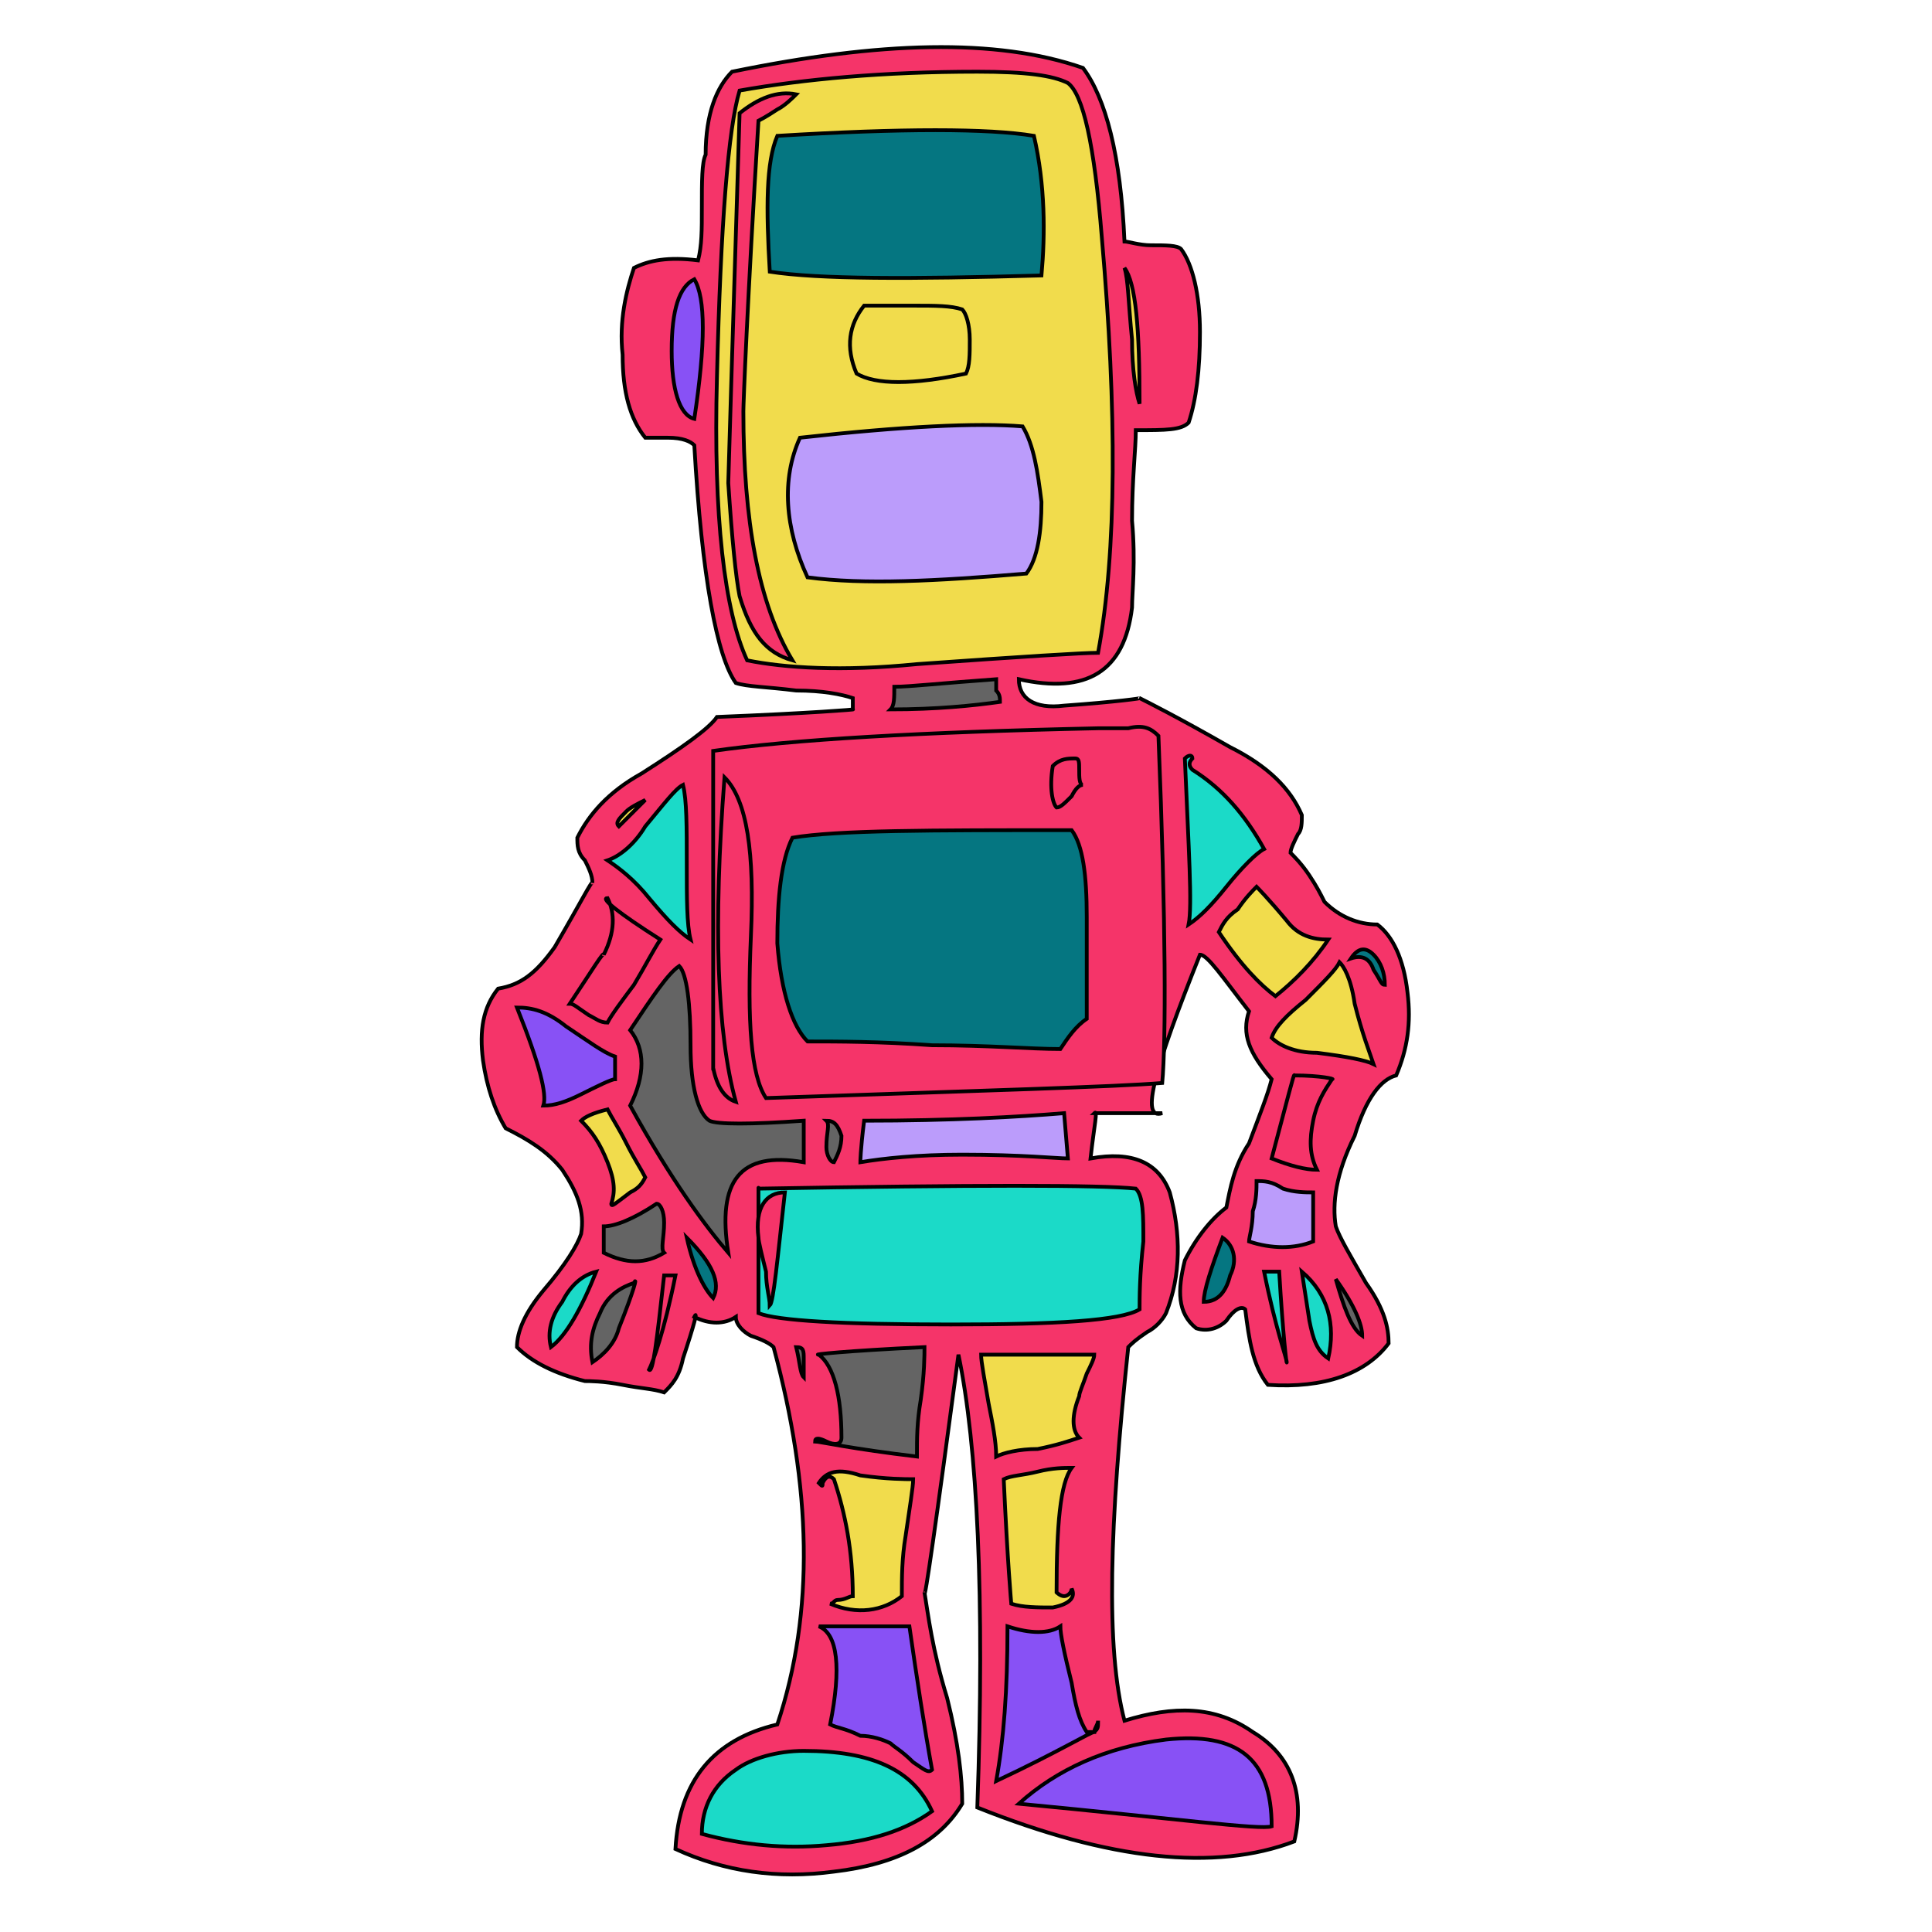
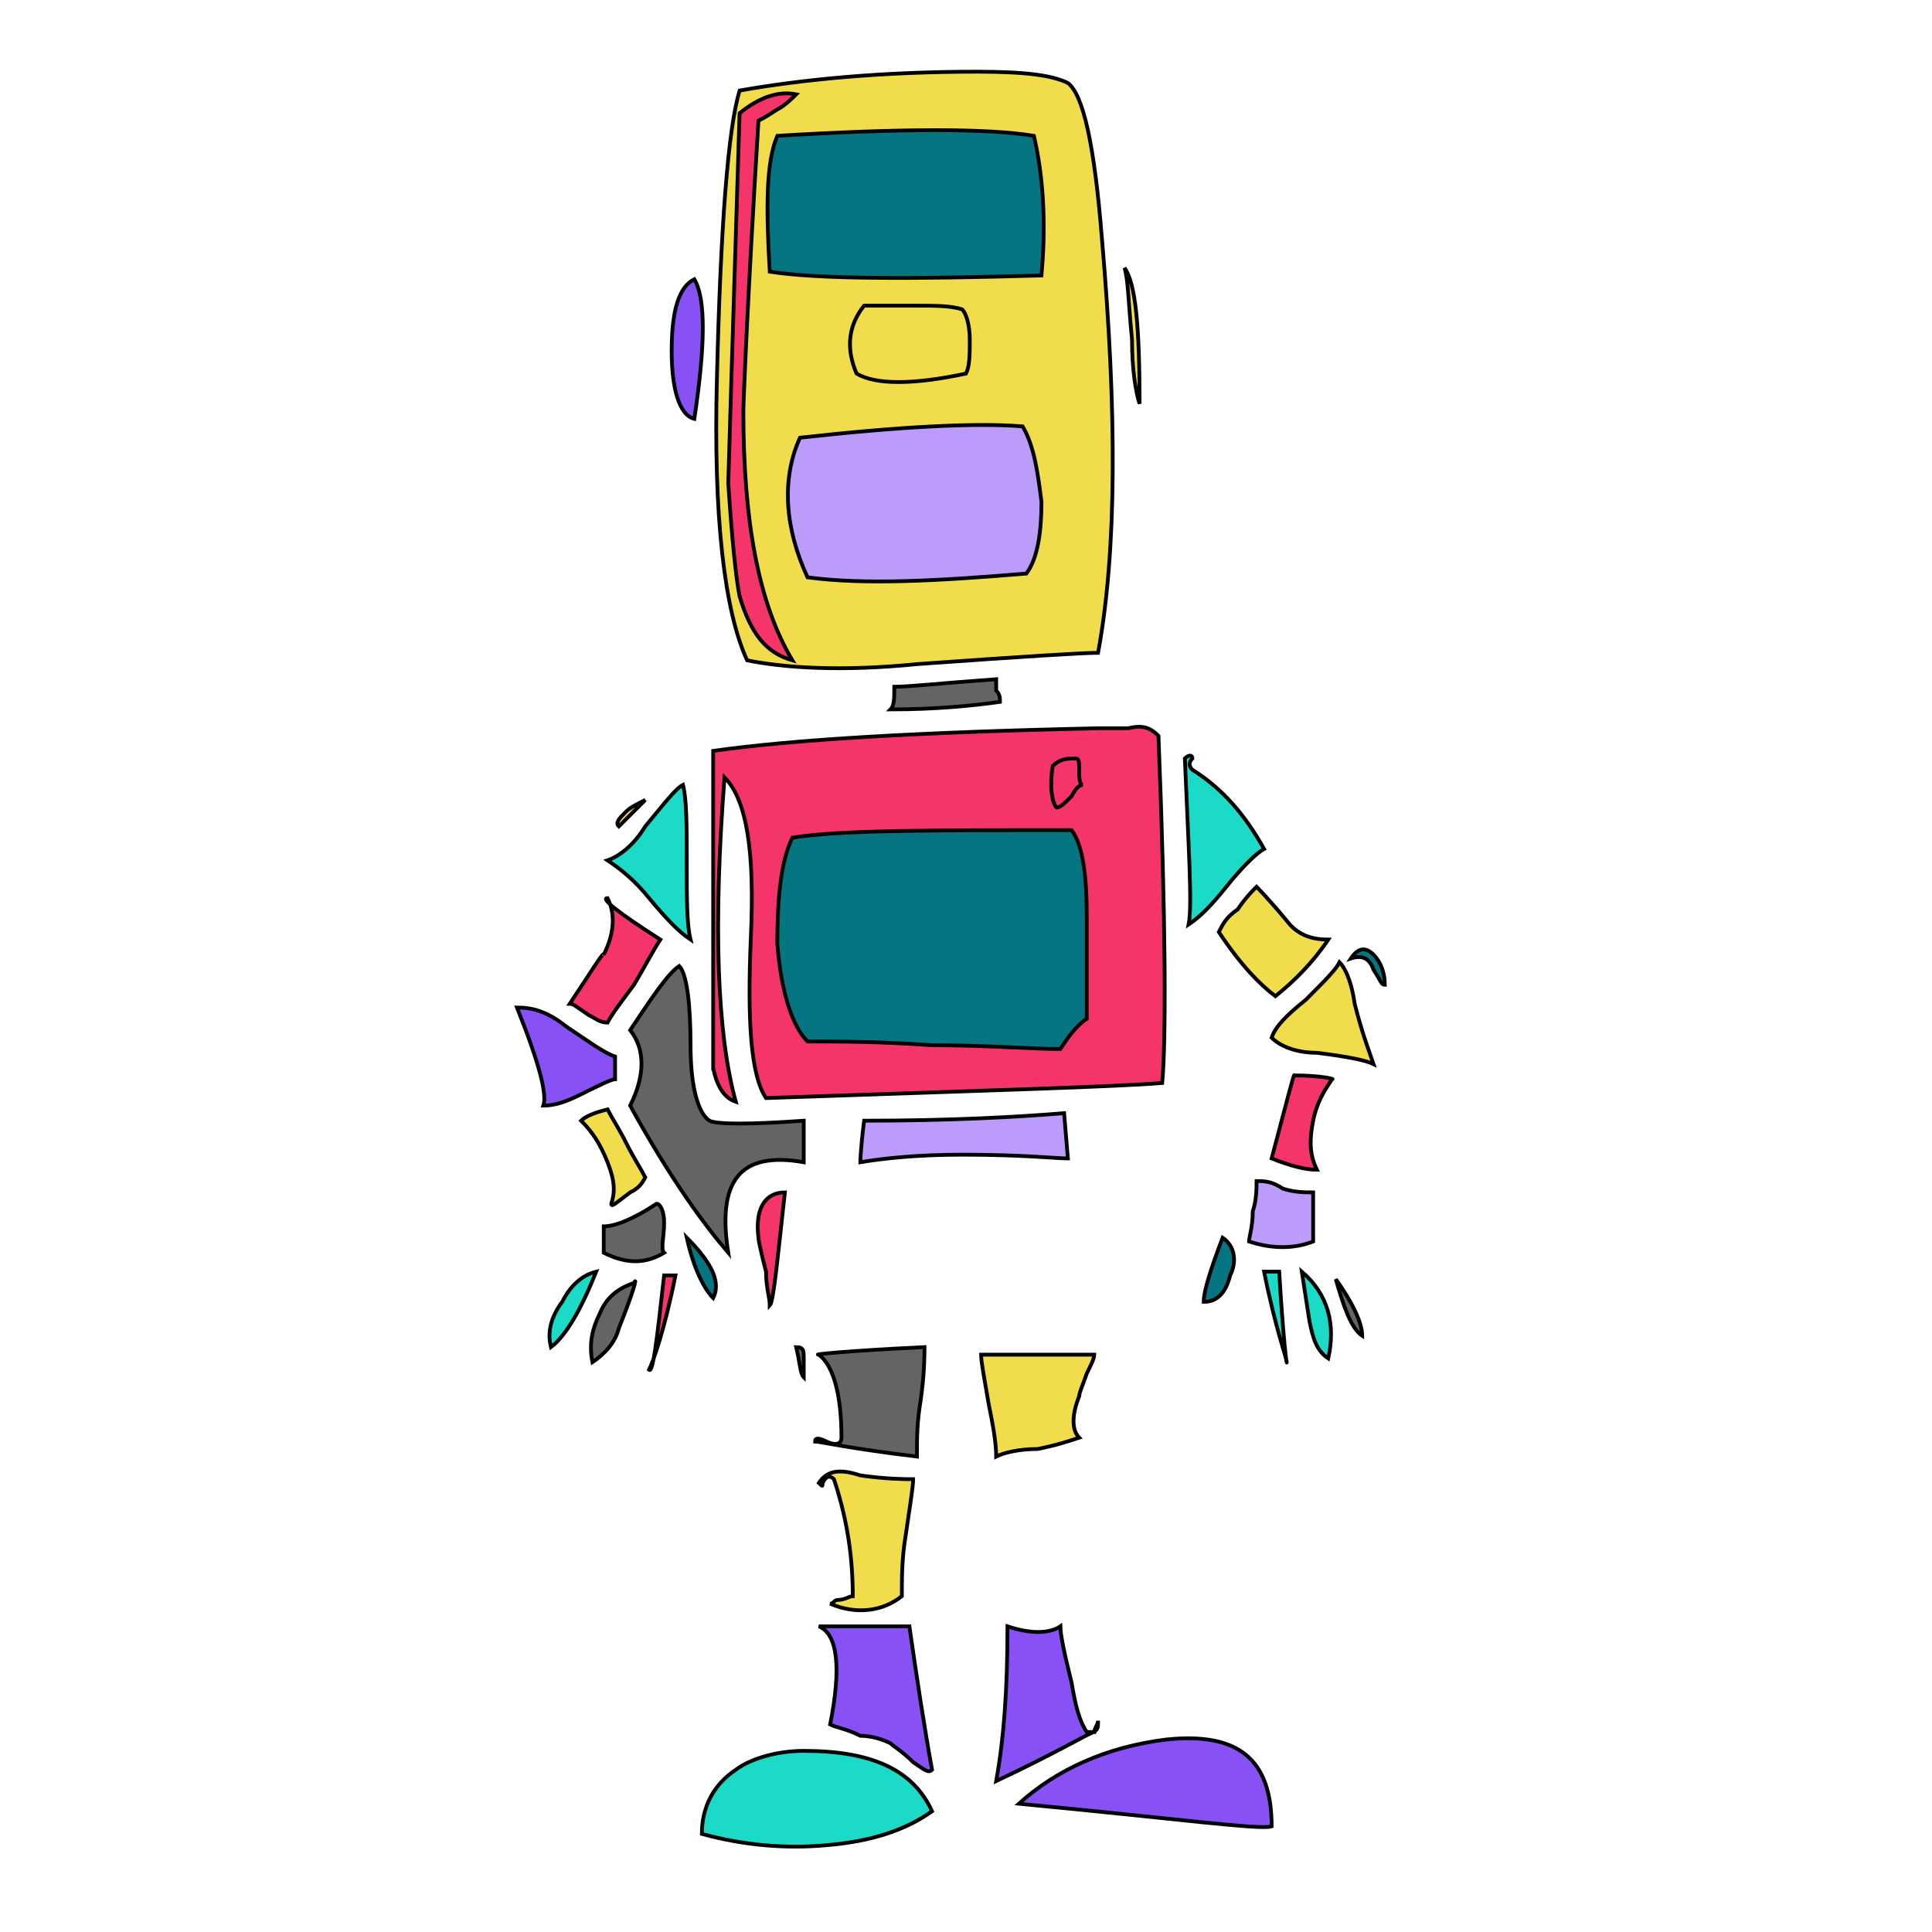
<svg xmlns="http://www.w3.org/2000/svg" id="th_rob_robot-60" width="100%" height="100%" version="1.1" preserveAspectRatio="xMidYMin slice" data-uid="rob_robot-60" data-keyword="rob_robot-60" viewBox="0 0 512 512" data-colors="[&quot;#F53469&quot;,&quot;#F1DC4C&quot;,&quot;#F53469&quot;,&quot;#8851F5&quot;,&quot;#646464&quot;,&quot;#057681&quot;,&quot;#8851F5&quot;,&quot;#F53469&quot;,&quot;#646464&quot;,&quot;#BB9CFB&quot;,&quot;#057681&quot;,&quot;#646464&quot;,&quot;#646464&quot;,&quot;#057681&quot;,&quot;#057681&quot;,&quot;#F53469&quot;,&quot;#BB9CFB&quot;,&quot;#F1DC4C&quot;,&quot;#BB9CFB&quot;,&quot;#F1DC4C&quot;,&quot;#1BDAC8&quot;,&quot;#BB9CFB&quot;,&quot;#F53469&quot;,&quot;#F53469&quot;,&quot;#BB9CFB&quot;,&quot;#646464&quot;,&quot;#1BDAC8&quot;,&quot;#8851F5&quot;,&quot;#057681&quot;,&quot;#1BDAC8&quot;,&quot;#F1DC4C&quot;,&quot;#BB9CFB&quot;,&quot;#057681&quot;,&quot;#8851F5&quot;,&quot;#1BDAC8&quot;,&quot;#F1DC4C&quot;,&quot;#F1DC4C&quot;,&quot;#F53469&quot;,&quot;#F53469&quot;,&quot;#646464&quot;,&quot;#F1DC4C&quot;,&quot;#646464&quot;,&quot;#F1DC4C&quot;,&quot;#8851F5&quot;,&quot;#F53469&quot;,&quot;#8851F5&quot;,&quot;#F1DC4C&quot;,&quot;#646464&quot;,&quot;#F1DC4C&quot;,&quot;#8851F5&quot;,&quot;#F1DC4C&quot;,&quot;#F53469&quot;,&quot;#646464&quot;,&quot;#057681&quot;,&quot;#057681&quot;,&quot;#F1DC4C&quot;,&quot;#F53469&quot;,&quot;#BB9CFB&quot;,&quot;#F1DC4C&quot;,&quot;#BB9CFB&quot;,&quot;#BB9CFB&quot;,&quot;#8851F5&quot;,&quot;#057681&quot;,&quot;#057681&quot;,&quot;#F53469&quot;,&quot;#F1DC4C&quot;]">
-   <path id="th_rob_robot-60_50" d="M373 263C372 254 369 248 365 245C360 245 355 243 351 239C350 237 349 235 347 232C345 229 343 227 342 226C342 225 343 223 344 221C345 220 345 218 345 216C342 209 336 203 326 198C312 190 304 186 302 185C303 185 296 186 282 187C274 188 270 185 270 180C288 184 298 178 300 161C300 157 301 149 300 138C300 127 301 119 301 114C309 114 313 114 315 112C317 106 318 98 318 88C318 78 316 70 313 66C312 65 309 65 305 65C302 65 299 64 298 64C297 41 293 26 287 18C264 10 233 11 194 19C190 23 187 30 187 41C186 43 186 48 186 55C186 61 186 65 185 69C177 68 172 69 168 71C166 77 164 85 165 94C165 104 167 111 171 116C171 116 174 116 177 116C181 116 183 117 184 118C186 153 190 174 195 181C198 182 203 182 211 183C218 183 223 184 226 185L226 188C227 188 215 189 190 190C188 193 181 198 170 205C161 210 156 216 153 222C153 224 153 226 155 228C156 230 157 232 157 234C157 233 154 239 147 251C142 258 138 261 132 262C128 267 127 273 128 281C129 288 131 294 134 299C140 302 145 305 149 310C153 316 155 321 154 327C153 330 150 335 144 342C139 348 137 353 137 357C141 361 147 364 155 366C156 366 160 366 165 367C170 368 173 368 176 369C178 367 180 365 181 360C184 351 185 347 184 349C188 351 192 351 195 349C195 351 197 353 199 354C202 355 204 356 205 357C215 394 216 427 206 457C189 461 180 472 179 490C192 496 206 498 221 496C238 494 249 488 255 478C255 471 254 462 251 450C247 437 246 428 245 422C245 425 248 404 254 359C259 383 261 423 259 479C294 493 322 496 343 488C346 475 342 465 332 459C322 452 311 452 298 456C293 437 294 404 299 357C300 356 301 355 304 353C306 352 308 350 309 348C313 338 313 327 310 316C307 308 300 305 289 307C290 298 291 294 290 295L308 295C302 297 306 283 318 253C320 253 324 259 331 268C329 274 331 279 337 286C336 290 334 295 331 303C327 309 326 315 325 320C321 323 317 328 314 334C312 342 312 348 317 352C320 353 323 352 325 350C327 347 329 346 330 347C331 355 332 362 336 367C351 368 362 364 368 356C368 352 367 347 362 340C358 333 355 328 354 325C353 319 354 311 359 301C362 291 366 286 370 285C373 278 374 271 373 263Z " fill-rule="evenodd" fill="#f53469" stroke-width="1" stroke="#000000" />
  <path id="th_rob_robot-60_0" d="M269 260C269 258 269 257 270 257C271 257 272 257 272 259C272 260 272 261 271 262C270 261 270 261 269 260Z " fill-rule="evenodd" fill="#646464" stroke-width="1" stroke="#000000" />
  <path id="th_rob_robot-60_1" d="M261 253C261 250 261 249 262 247L265 247C266 249 266 250 266 253C264 253 263 253 261 253Z " fill-rule="evenodd" fill="#f53469" stroke-width="1" stroke="#000000" />
  <path id="th_rob_robot-60_2" d="M262 257L265 257C265 259 265 260 264 262C262 262 262 260 262 257Z " fill-rule="evenodd" fill="#646464" stroke-width="1" stroke="#000000" />
  <path id="th_rob_robot-60_3" d="M249 262C249 261 248 259 248 256C250 255 251 256 253 259L256 255C257 255 258 256 259 258C259 259 259 261 258 262C254 261 251 261 249 262Z " fill-rule="evenodd" fill="#f1dc4c" stroke-width="1" stroke="#000000" />
  <path id="th_rob_robot-60_4" d="M242 256L245 256C246 257 247 258 246 260C246 262 244 262 242 262C241 260 241 258 242 256Z " fill-rule="evenodd" fill="#646464" stroke-width="1" stroke="#000000" />
  <path id="th_rob_robot-60_5" d="M239 236C239 237 239 238 238 239C236 239 235 239 235 237C235 236 235 235 236 234C238 233 239 234 239 236Z " fill-rule="evenodd" fill="#bb9cfb" stroke-width="1" stroke="#000000" />
  <path id="th_rob_robot-60_6" d="M233 252C232 251 232 252 232 253L230 253C230 252 229 252 229 252L229 249C229 249 230 249 230 248L232 248C232 249 232 249 233 249Z " fill-rule="evenodd" fill="#f53469" stroke-width="1" stroke="#000000" />
  <path id="th_rob_robot-60_7" d="M259 235C259 237 258 238 256 239C254 239 253 237 254 235C255 233 257 233 259 235Z " fill-rule="evenodd" fill="#bb9cfb" stroke-width="1" stroke="#000000" />
  <path id="th_rob_robot-60_8" d="M220 266L276 266C279 255 278 243 275 230C273 230 263 230 246 230C234 229 225 230 218 231C216 241 217 253 220 266Z " fill-rule="evenodd" fill="#bb9cfb" stroke-width="1" stroke="#000000" />
  <path id="th_rob_robot-60_9" d="M249 208C251 208 252 209 252 211C250 212 249 212 247 212C245 212 244 211 244 209C245 208 247 208 249 208Z " fill-rule="evenodd" fill="#1bdac8" stroke-width="1" stroke="#000000" />
  <path id="th_rob_robot-60_10" d="M234 214C234 212 234 210 236 209C236 209 237 210 237 212C237 214 238 215 238 215C248 215 252 215 251 215C256 214 257 211 256 206C253 204 249 203 244 204C240 204 236 205 235 208C235 206 235 205 234 204L231 206C229 205 228 205 225 205C223 205 221 204 219 203C217 204 216 206 215 210C215 214 217 216 220 216C222 215 227 214 234 214Z " fill-rule="evenodd" fill="#646464" stroke-width="1" stroke="#000000" />
  <path id="th_rob_robot-60_11" d="M266 213C267 212 268 211 268 211C269 211 269 212 270 213C270 214 271 214 272 214C276 209 277 205 275 202C276 202 273 203 268 205C267 202 265 201 263 202C262 202 260 204 260 206C259 208 259 210 259 212C260 214 262 215 264 215C265 215 266 214 266 213Z " fill-rule="evenodd" fill="#f53469" stroke-width="1" stroke="#000000" />
  <path id="th_rob_robot-60_12" d="M364 253C366 255 367 258 367 261C366 261 366 260 364 257C363 254 361 253 358 254C360 251 362 251 364 253Z " fill-rule="evenodd" fill="#057681" stroke-width="1" stroke="#000000" />
  <path id="th_rob_robot-60_13" d="M346 265C351 260 354 257 355 255C356 256 358 259 359 266C361 274 363 279 364 282C362 281 357 280 349 279C343 279 339 277 337 275C338 272 341 269 346 265Z " fill-rule="evenodd" fill="#f1dc4c" stroke-width="1" stroke="#000000" />
  <path id="th_rob_robot-60_14" d="M337 307C341 292 343 284 343 285C350 285 354 286 353 286C351 289 349 292 348 297C347 302 347 306 349 310C346 310 342 309 337 307Z " fill-rule="evenodd" fill="#f53469" stroke-width="1" stroke="#000000" />
  <path id="th_rob_robot-60_15" d="M347 350L345 337C352 343 354 351 352 360C349 358 348 355 347 350Z " fill-rule="evenodd" fill="#1bdac8" stroke-width="1" stroke="#000000" />
  <path id="th_rob_robot-60_16" d="M335 337L339 337C340 354 341 362 341 361C341 360 338 352 335 337Z " fill-rule="evenodd" fill="#1bdac8" stroke-width="1" stroke="#000000" />
  <path id="th_rob_robot-60_17" d="M340 315C343 316 346 316 348 316L348 329C343 331 337 331 331 329C331 328 332 325 332 321C333 318 333 315 333 313C335 313 337 313 340 315Z " fill-rule="evenodd" fill="#bb9cfb" stroke-width="1" stroke="#000000" />
  <path id="th_rob_robot-60_18" d="M328 241C330 238 332 236 333 235C333 235 336 238 341 244C344 248 348 249 352 249C348 255 343 260 338 264C334 261 329 256 323 247C324 245 325 243 328 241Z " fill-rule="evenodd" fill="#f1dc4c" stroke-width="1" stroke="#000000" />
  <path id="th_rob_robot-60_19" d="M314 201C315 200 316 200 316 201C315 202 315 203 316 204C324 209 330 216 335 225C333 226 329 230 325 235C321 240 318 243 315 245C316 240 315 225 314 201Z " fill-rule="evenodd" fill="#1bdac8" stroke-width="1" stroke="#000000" />
  <path id="th_rob_robot-60_20" d="M354 339C359 346 361 351 361 354C358 352 356 346 354 339Z " fill-rule="evenodd" fill="#646464" stroke-width="1" stroke="#000000" />
  <path id="th_rob_robot-60_21" d="M324 328C327 330 328 334 326 338C325 342 323 345 319 345C319 342 321 336 324 328Z " fill-rule="evenodd" fill="#057681" stroke-width="1" stroke="#000000" />
  <path id="th_rob_robot-60_22" d="M203 291C199 285 198 271 199 248C200 226 198 212 192 206C189 245 190 274 195 292C192 291 190 288 189 283C189 285 189 280 189 270C189 229 189 205 189 199C210 196 244 194 291 193C292 193 293 193 295 193C297 193 299 193 299 193C303 192 305 193 307 195C309 245 309 276 308 287C296 288 261 289 203 291Z " fill-rule="evenodd" fill="#f53469" stroke-width="1" stroke="#000000" />
  <path id="th_rob_robot-60_23" d="M255 306C243 306 234 307 228 308C228 308 228 305 229 297C252 297 270 296 282 295L283 307C280 307 271 306 255 306Z " fill-rule="evenodd" fill="#bb9cfb" stroke-width="1" stroke="#000000" />
-   <path id="th_rob_robot-60_24" d="M223 301C223 304 222 306 221 308C220 308 219 306 219 304C219 300 220 298 219 297C221 297 222 298 223 301Z " fill-rule="evenodd" fill="#646464" stroke-width="1" stroke="#000000" />
-   <path id="th_rob_robot-60_25" d="M303 329C302 338 302 344 302 347C297 350 280 351 252 351C223 351 206 350 201 348C201 324 201 313 201 315C258 314 292 314 301 315C303 317 303 322 303 329Z " fill-rule="evenodd" fill="#1bdac8" stroke-width="1" stroke="#000000" />
  <path id="th_rob_robot-60_26" d="M270 478C280 469 293 463 309 461C328 459 337 466 337 484C334 485 312 482 270 478Z " fill-rule="evenodd" fill="#8851f5" stroke-width="1" stroke="#000000" />
  <path id="th_rob_robot-60_27" d="M281 431C281 433 282 438 284 446C285 452 286 456 288 459C289 459 289 459 290 459C290 458 291 457 291 456C291 458 291 458 290 459C289 459 281 464 264 472C266 461 267 448 267 431C273 433 278 433 281 431Z " fill-rule="evenodd" fill="#8851f5" stroke-width="1" stroke="#000000" />
-   <path id="th_rob_robot-60_28" d="M279 426C275 426 271 426 268 425C268 425 267 414 266 392C268 391 271 391 275 390C279 389 282 389 284 389C281 393 280 404 280 422C280 422 281 423 282 423C283 423 284 422 284 421C285 423 284 425 279 426Z " fill-rule="evenodd" fill="#f1dc4c" stroke-width="1" stroke="#000000" />
  <path id="th_rob_robot-60_29" d="M290 359C290 360 289 362 288 364C287 367 286 369 286 370C284 375 284 379 286 381C283 382 280 383 275 384C270 384 266 385 264 386C264 382 263 377 262 372C261 366 260 361 260 359Z " fill-rule="evenodd" fill="#f1dc4c" stroke-width="1" stroke="#000000" />
  <path id="th_rob_robot-60_30" d="M216 382C216 381 217 381 219 382C221 383 223 383 223 381C223 370 221 362 217 359C215 359 224 358 245 357C245 359 245 364 244 371C243 377 243 381 243 386C226 384 217 382 216 382Z " fill-rule="evenodd" fill="#646464" stroke-width="1" stroke="#000000" />
  <path id="th_rob_robot-60_31" d="M218 393C218 394 218 394 217 393C219 390 222 389 228 391C235 392 240 392 242 392C242 394 241 400 240 407C239 413 239 418 239 423C234 427 227 428 220 425C221 425 221 424 222 424C224 424 225 423 226 423C226 411 224 401 221 392C220 391 219 391 218 393Z " fill-rule="evenodd" fill="#f1dc4c" stroke-width="1" stroke="#000000" />
  <path id="th_rob_robot-60_32" d="M242 467C239 464 237 463 236 462C234 461 231 460 228 460C224 458 222 458 220 457C223 442 222 433 217 431C218 431 226 431 241 431C243 445 245 458 247 469C246 470 245 469 242 467Z " fill-rule="evenodd" fill="#8851f5" stroke-width="1" stroke="#000000" />
  <path id="th_rob_robot-60_33" d="M195 469C199 466 206 464 213 464C231 464 242 469 247 480C240 485 231 488 219 489C208 490 197 489 186 486C186 479 189 473 195 469Z " fill-rule="evenodd" fill="#1bdac8" stroke-width="1" stroke="#000000" />
  <path id="th_rob_robot-60_34" d="M213 360L213 365C212 364 212 361 211 357C213 357 213 358 213 360Z " fill-rule="evenodd" fill="#646464" stroke-width="1" stroke="#000000" />
  <path id="th_rob_robot-60_35" d="M167 293C171 285 171 278 167 273C173 264 177 258 180 256C182 258 183 266 183 277C183 288 185 295 188 297C190 298 199 298 213 297L213 308C196 305 190 313 193 332C187 325 178 313 167 293Z " fill-rule="evenodd" fill="#646464" stroke-width="1" stroke="#000000" />
  <path id="th_rob_robot-60_36" d="M182 328C189 335 191 340 189 344C187 342 184 337 182 328Z " fill-rule="evenodd" fill="#057681" stroke-width="1" stroke="#000000" />
  <path id="th_rob_robot-60_37" d="M176 338L179 338C176 353 173 361 172 363C173 364 174 356 176 338Z " fill-rule="evenodd" fill="#f53469" stroke-width="1" stroke="#000000" />
  <path id="th_rob_robot-60_38" d="M159 348C161 343 165 341 168 340C169 338 168 342 164 352C163 356 160 359 157 361C156 356 157 352 159 348Z " fill-rule="evenodd" fill="#646464" stroke-width="1" stroke="#000000" />
  <path id="th_rob_robot-60_39" d="M149 345C151 341 154 338 158 337C154 347 150 354 146 357C145 353 146 349 149 345Z " fill-rule="evenodd" fill="#1bdac8" stroke-width="1" stroke="#000000" />
  <path id="th_rob_robot-60_40" d="M160 332L160 325C163 325 168 323 174 319C175 319 176 321 176 324C176 328 175 331 176 332C171 335 166 335 160 332Z " fill-rule="evenodd" fill="#646464" stroke-width="1" stroke="#000000" />
  <path id="th_rob_robot-60_41" d="M161 294C162 296 164 299 166 303C168 307 170 310 171 312C170 314 169 315 167 316C163 319 162 320 162 319C163 316 163 313 161 308C159 303 157 300 154 297C155 296 157 295 161 294Z " fill-rule="evenodd" fill="#f1dc4c" stroke-width="1" stroke="#000000" />
  <path id="th_rob_robot-60_42" d="M137 267C141 267 145 268 150 272C156 276 160 279 163 280L163 286C162 286 158 288 154 290C150 292 147 293 144 293C145 290 143 282 137 267Z " fill-rule="evenodd" fill="#8851f5" stroke-width="1" stroke="#000000" />
  <path id="th_rob_robot-60_43" d="M175 249C173 252 171 256 168 261C165 265 162 269 161 271C159 271 158 270 156 269C153 267 152 266 151 266C157 257 160 252 160 253C163 247 163 242 161 238C159 238 164 242 175 249Z " fill-rule="evenodd" fill="#f53469" stroke-width="1" stroke="#000000" />
  <path id="th_rob_robot-60_44" d="M182 229C182 238 182 245 183 249C180 247 177 244 172 238C168 233 164 230 161 228C164 227 168 224 171 219C176 213 179 209 181 208C182 212 182 219 182 229Z " fill-rule="evenodd" fill="#1bdac8" stroke-width="1" stroke="#000000" />
  <path id="th_rob_robot-60_45" d="M167 216C166 217 165 218 164 219C163 218 164 217 166 215C167 214 169 213 171 212C170 213 169 214 167 216Z " fill-rule="evenodd" fill="#f1dc4c" stroke-width="1" stroke="#000000" />
  <path id="th_rob_robot-60_46" d="M264 180C264 181 264 182 264 183C265 184 265 185 265 186C258 187 248 188 236 188C237 187 237 185 237 182C241 182 250 181 264 180Z " fill-rule="evenodd" fill="#646464" stroke-width="1" stroke="#000000" />
  <path id="th_rob_robot-60_47" d="M190 100C191 59 193 34 196 24C213 21 234 19 259 19C272 19 279 20 283 22C287 25 290 38 292 63C296 109 296 146 291 173C287 173 271 174 243 176C223 178 208 177 198 175C192 162 189 137 190 100Z " fill-rule="evenodd" fill="#f1dc4c" stroke-width="1" stroke="#000000" />
  <path id="th_rob_robot-60_48" d="M178 93C178 82 180 76 184 74C187 79 187 91 184 111C180 110 178 103 178 93Z " fill-rule="evenodd" fill="#8851f5" stroke-width="1" stroke="#000000" />
  <path id="th_rob_robot-60_49" d="M300 90C299 80 299 74 298 71C301 75 302 87 302 107C301 104 300 98 300 90Z " fill-rule="evenodd" fill="#f1dc4c" stroke-width="1" stroke="#000000" />
  <path id="th_rob_robot-60_51" d="M208 316C203 316 200 320 201 328C201 329 202 333 203 337C203 341 204 344 204 346C205 345 206 334 208 316Z " fill-rule="evenodd" fill="#f53469" stroke-width="1" stroke="#000000" />
  <path id="th_rob_robot-60_52" d="M215 270C210 254 209 239 214 227C251 225 273 225 282 227C284 248 283 263 281 270C277 271 255 271 215 270Z " fill-rule="evenodd" fill="#646464" stroke-width="1" stroke="#000000" />
  <path id="th_rob_robot-60_53" d="M210 222C207 228 206 238 206 250C207 263 210 272 214 276C222 276 233 276 247 277C262 277 273 278 281 278C283 275 285 272 288 270C288 269 288 260 288 243C288 232 287 224 284 220C246 220 222 220 210 222Z " fill-rule="evenodd" fill="#057681" stroke-width="1" stroke="#000000" />
  <path id="th_rob_robot-60_54" d="M286 204C286 202 286 201 285 201C283 201 281 201 279 203C278 209 279 213 280 214C281 214 282 213 284 211C285 209 286 208 287 208C286 208 286 206 286 204Z " fill-rule="evenodd" fill="#f53469" stroke-width="1" stroke="#000000" />
  <path id="th_rob_robot-60_55" d="M244 125C255 125 261 127 261 131C257 130 251 129 242 130C234 131 228 131 225 129C228 127 234 126 244 125Z " fill-rule="evenodd" fill="#f1dc4c" stroke-width="1" stroke="#000000" />
  <path id="th_rob_robot-60_56" d="M261 140C242 142 230 142 225 141L225 134C226 135 227 136 228 139C231 138 237 137 243 137C252 136 258 136 261 135Z " fill-rule="evenodd" fill="#f53469" stroke-width="1" stroke="#000000" />
  <path id="th_rob_robot-60_57" d="M214 153C229 155 248 154 272 152C275 148 276 141 276 133C275 125 274 118 271 113C259 112 239 113 212 116C207 127 208 140 214 153Z " fill-rule="evenodd" fill="#bb9cfb" stroke-width="1" stroke="#000000" />
  <path id="th_rob_robot-60_58" d="M257 90C257 86 256 83 255 82C252 81 248 81 242 81C235 81 230 81 229 81C225 86 224 92 227 99C232 102 242 102 256 99C257 97 257 94 257 90Z " fill-rule="evenodd" fill="#f1dc4c" stroke-width="1" stroke="#000000" />
  <path id="th_rob_robot-60_59" d="M262 54C262 52 261 50 259 50C258 49 256 49 255 50C253 51 252 52 252 54C251 55 252 57 254 58C259 59 262 57 262 54Z " fill-rule="evenodd" fill="#bb9cfb" stroke-width="1" stroke="#000000" />
-   <path id="th_rob_robot-60_60" d="M224 58C227 57 228 55 227 51C225 49 223 48 220 49C217 50 216 53 217 56C219 58 221 59 224 58Z " fill-rule="evenodd" fill="#bb9cfb" stroke-width="1" stroke="#000000" />
  <path id="th_rob_robot-60_61" d="M247 44C252 39 258 39 264 42C268 44 271 47 271 51C271 55 270 59 267 62C264 66 260 68 256 68C252 69 248 67 244 63C241 55 242 48 247 44Z " fill-rule="evenodd" fill="#8851f5" stroke-width="1" stroke="#000000" />
  <path id="th_rob_robot-60_62" d="M209 50C210 46 213 43 217 42C224 39 229 40 233 44C236 47 238 51 237 55C237 59 235 62 231 64C228 67 224 68 221 68C217 68 213 66 211 63C208 58 207 54 209 50Z " fill-rule="evenodd" fill="#057681" stroke-width="1" stroke="#000000" />
  <path id="th_rob_robot-60_63" d="M204 72C217 74 241 74 276 73C277 62 277 49 274 36C262 34 239 34 206 36C203 43 203 55 204 72Z " fill-rule="evenodd" fill="#057681" stroke-width="1" stroke="#000000" />
  <path id="th_rob_robot-60_64" d="M206 29C208 28 210 26 211 25C206 24 201 26 196 30C194 95 193 127 193 128C194 143 195 153 196 158C199 168 203 173 210 175C201 160 197 138 197 109C197 107 198 81 201 32C201 32 203 31 206 29Z " fill-rule="evenodd" fill="#f53469" stroke-width="1" stroke="#000000" />
  <defs id="SvgjsDefs2735" fill="#f1dc4c" />
</svg>